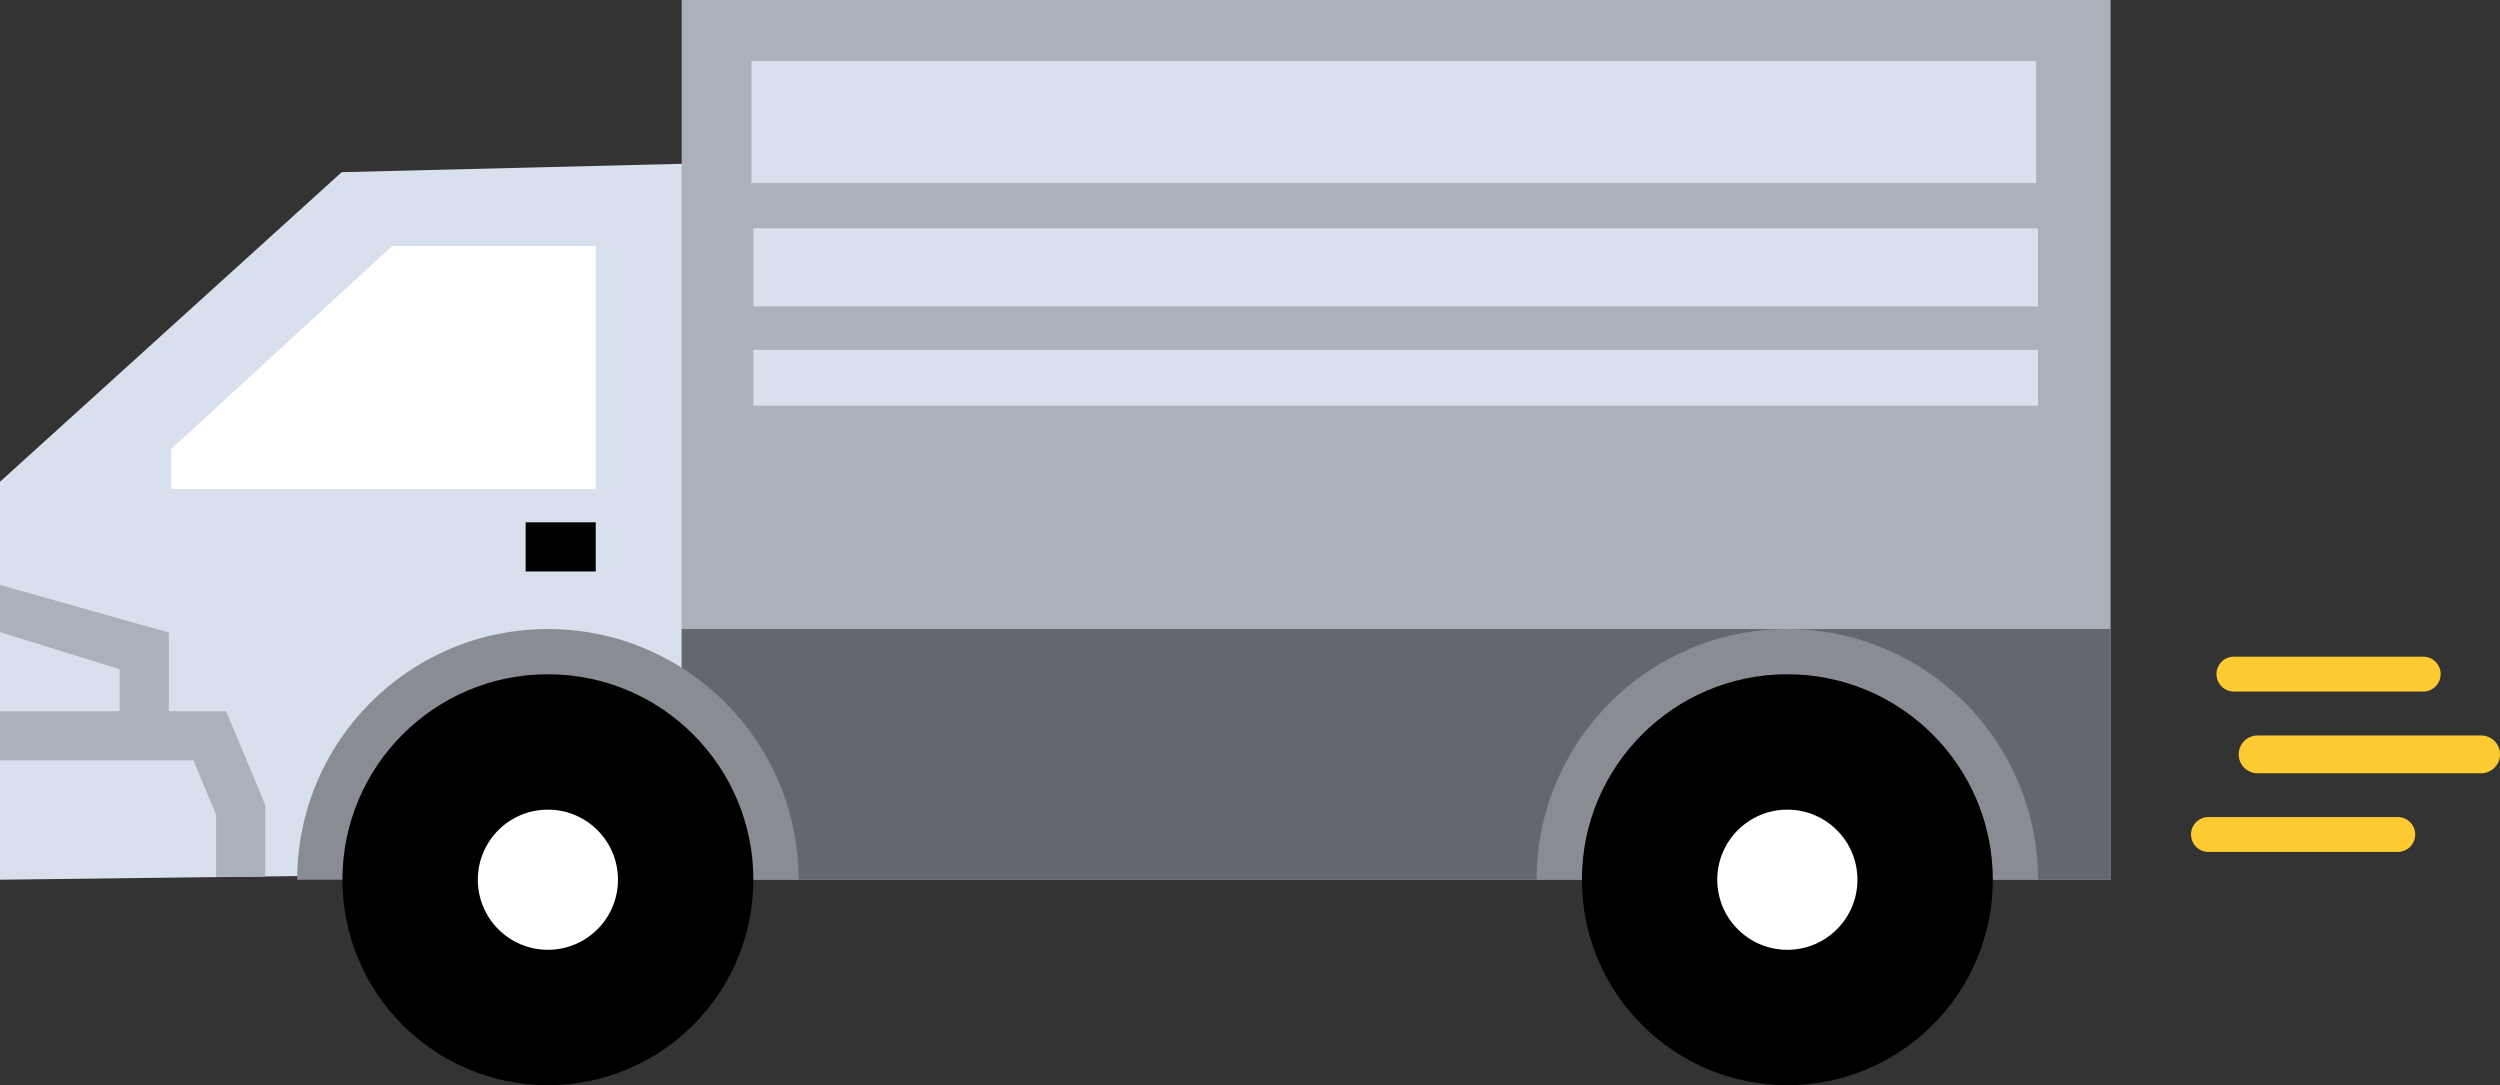
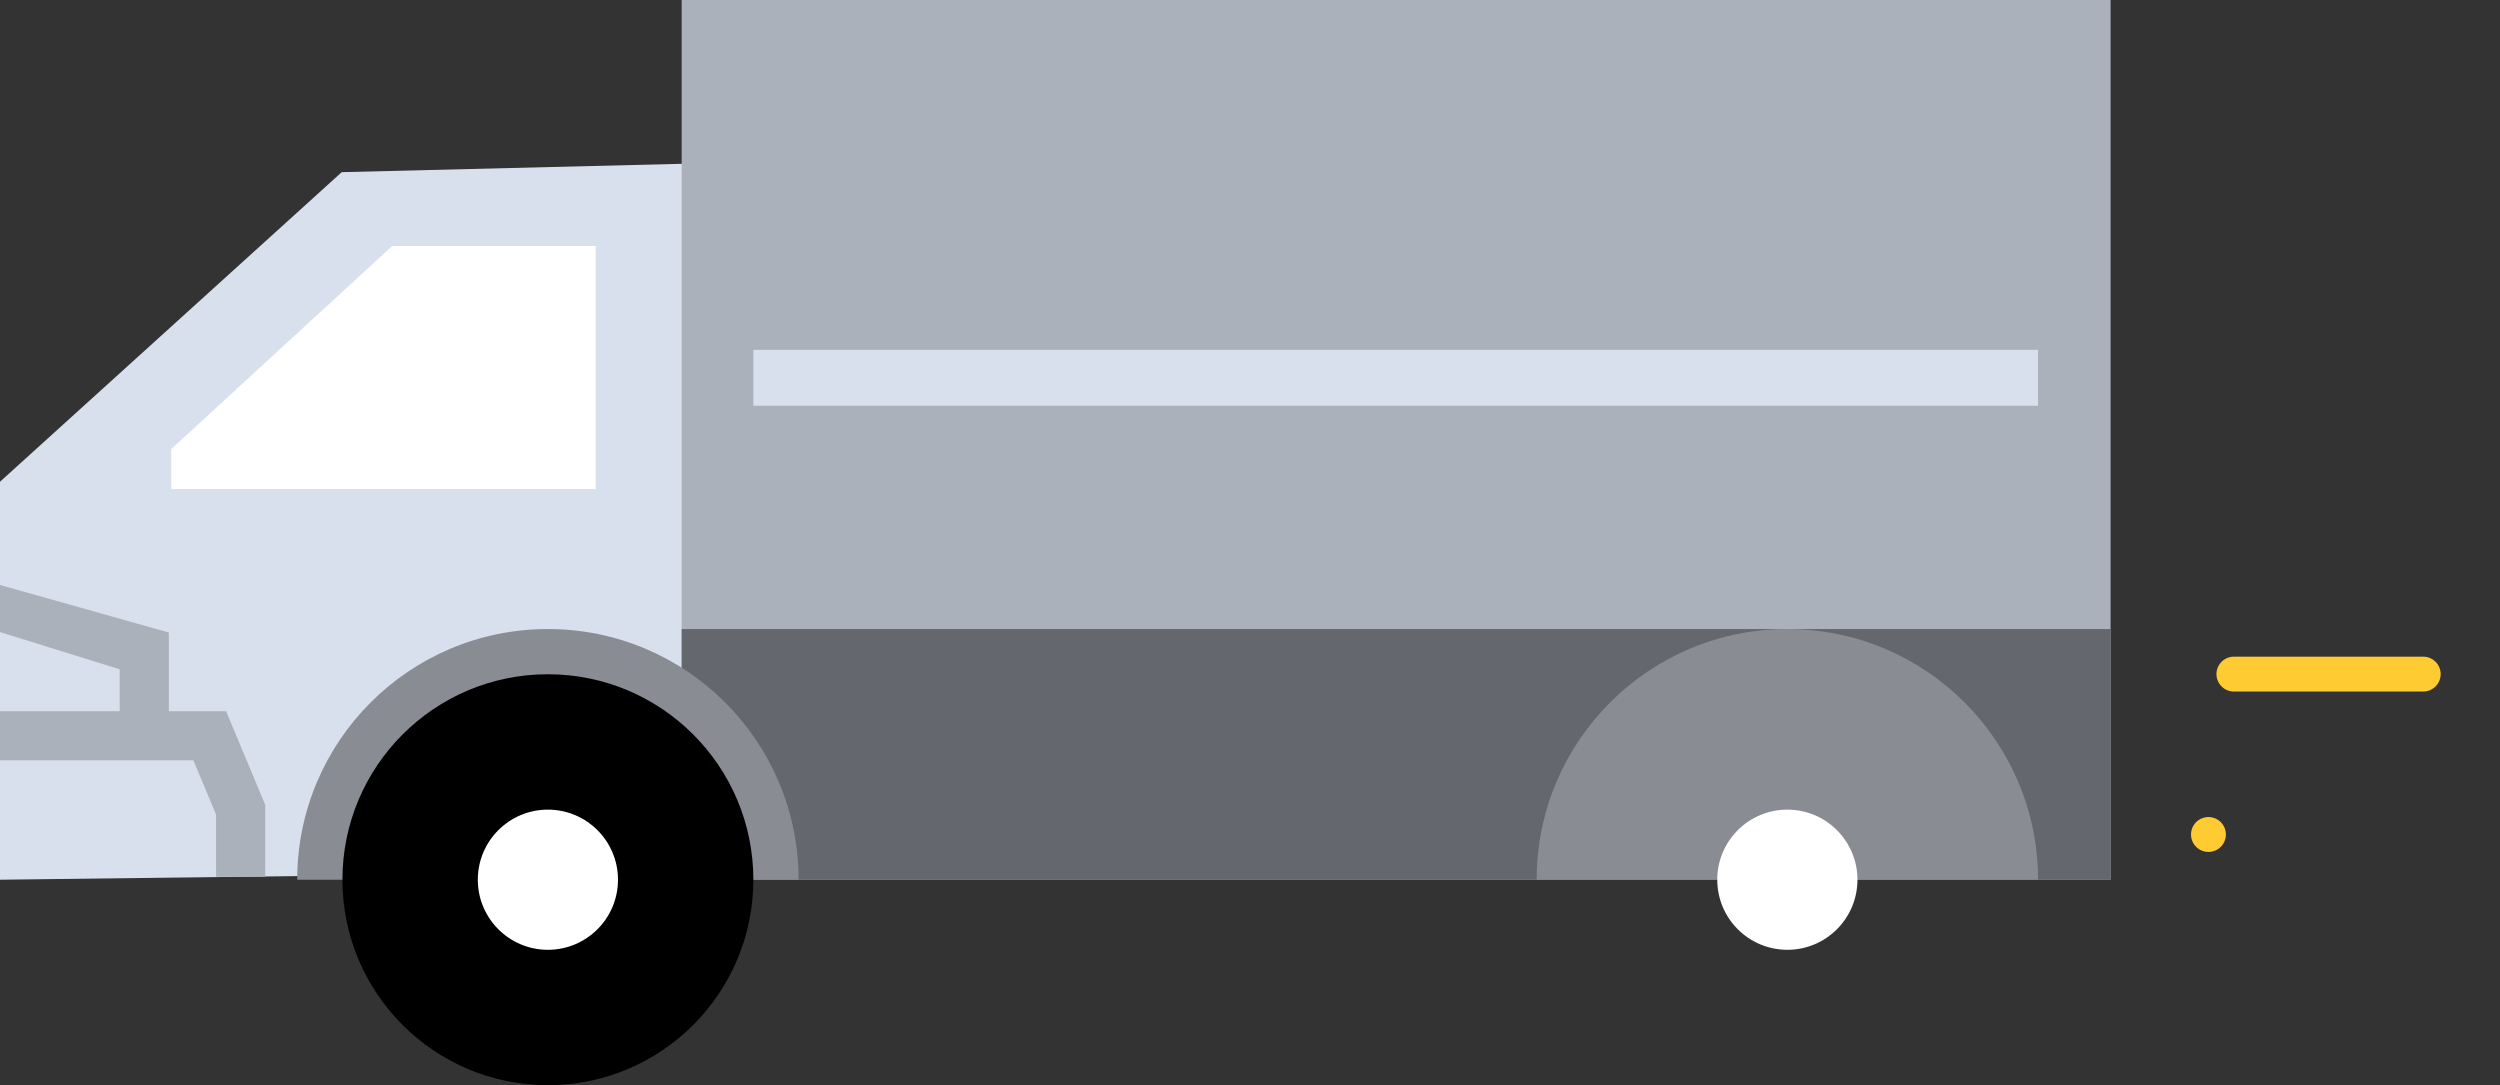
<svg xmlns="http://www.w3.org/2000/svg" id="_レイヤー_2" data-name="レイヤー_2" width="171.93" height="74.64" viewBox="0 0 171.93 74.64">
  <rect x="0" y="0" width="171.93" height="74.64" fill="#333333" stroke="none" />
  <g id="_とらっく" data-name="とらっく">
    <g>
      <polygon points="0 60.5 0 33.13 23.5 11.84 47.08 11.26 47.08 59.92 0 60.5" fill="#d9e0ed" />
      <rect x="46.88" width="98.27" height="60.5" fill="#abb1ba" />
      <rect x="46.88" y="43.26" width="98.27" height="17.24" fill="#64676e" />
      <path d="M20.44,60.5c0-9.52,7.72-17.24,17.24-17.24s17.24,7.72,17.24,17.24" fill="#898d93" />
      <path d="M105.68,60.5c0-9.52,7.72-17.24,17.24-17.24s17.24,7.72,17.24,17.24" fill="#898d93" />
      <circle cx="37.68" cy="60.5" r="14.13" />
-       <circle cx="122.92" cy="60.5" r="14.13" />
      <circle cx="37.68" cy="60.5" r="4.82" fill="#fff" />
      <circle cx="122.92" cy="60.5" r="4.82" fill="#fff" />
      <polygon points="11.61 50.6 8.23 50.6 8.23 46.03 0 43.47 0 40.23 11.61 43.5 11.61 50.6" fill="#abb1ba" />
      <polygon points="18.24 60.3 14.86 60.3 14.86 56.02 13.3 52.29 0 52.29 0 48.91 15.55 48.91 18.24 55.35 18.24 60.3" fill="#abb1ba" />
-       <rect x="36.15" y="35.92" width="4.82" height="3.38" />
      <polygon points="11.78 33.63 40.97 33.63 40.97 16.92 26.97 16.92 11.78 30.88 11.78 33.63" fill="#fff" />
      <path d="M166.65,47.56h-13.02c-.66,0-1.2-.54-1.2-1.2s.54-1.2,1.2-1.2h13.02c.66,0,1.2.54,1.2,1.2s-.54,1.2-1.2,1.2Z" fill="#ffcb33" />
-       <path d="M170.63,53.18h-15.37c-.72,0-1.3-.58-1.3-1.3s.58-1.3,1.3-1.3h15.37c.72,0,1.3.58,1.3,1.3s-.58,1.3-1.3,1.3Z" fill="#ffcb33" />
-       <path d="M164.9,58.59h-13.02c-.66,0-1.2-.54-1.2-1.2s.54-1.2,1.2-1.2h13.02c.66,0,1.2.54,1.2,1.2s-.54,1.2-1.2,1.2Z" fill="#ffcb33" />
-       <rect x="51.81" y="15.7" width="88.35" height="5.37" fill="#d9e0ed" />
+       <path d="M164.9,58.59h-13.02c-.66,0-1.2-.54-1.2-1.2s.54-1.2,1.2-1.2c.66,0,1.2.54,1.2,1.2s-.54,1.2-1.2,1.2Z" fill="#ffcb33" />
      <rect x="51.81" y="24.06" width="88.35" height="3.84" fill="#d9e0ed" />
-       <rect x="51.68" y="4.2" width="88.35" height="8.39" fill="#d9e0ed" />
    </g>
  </g>
</svg>